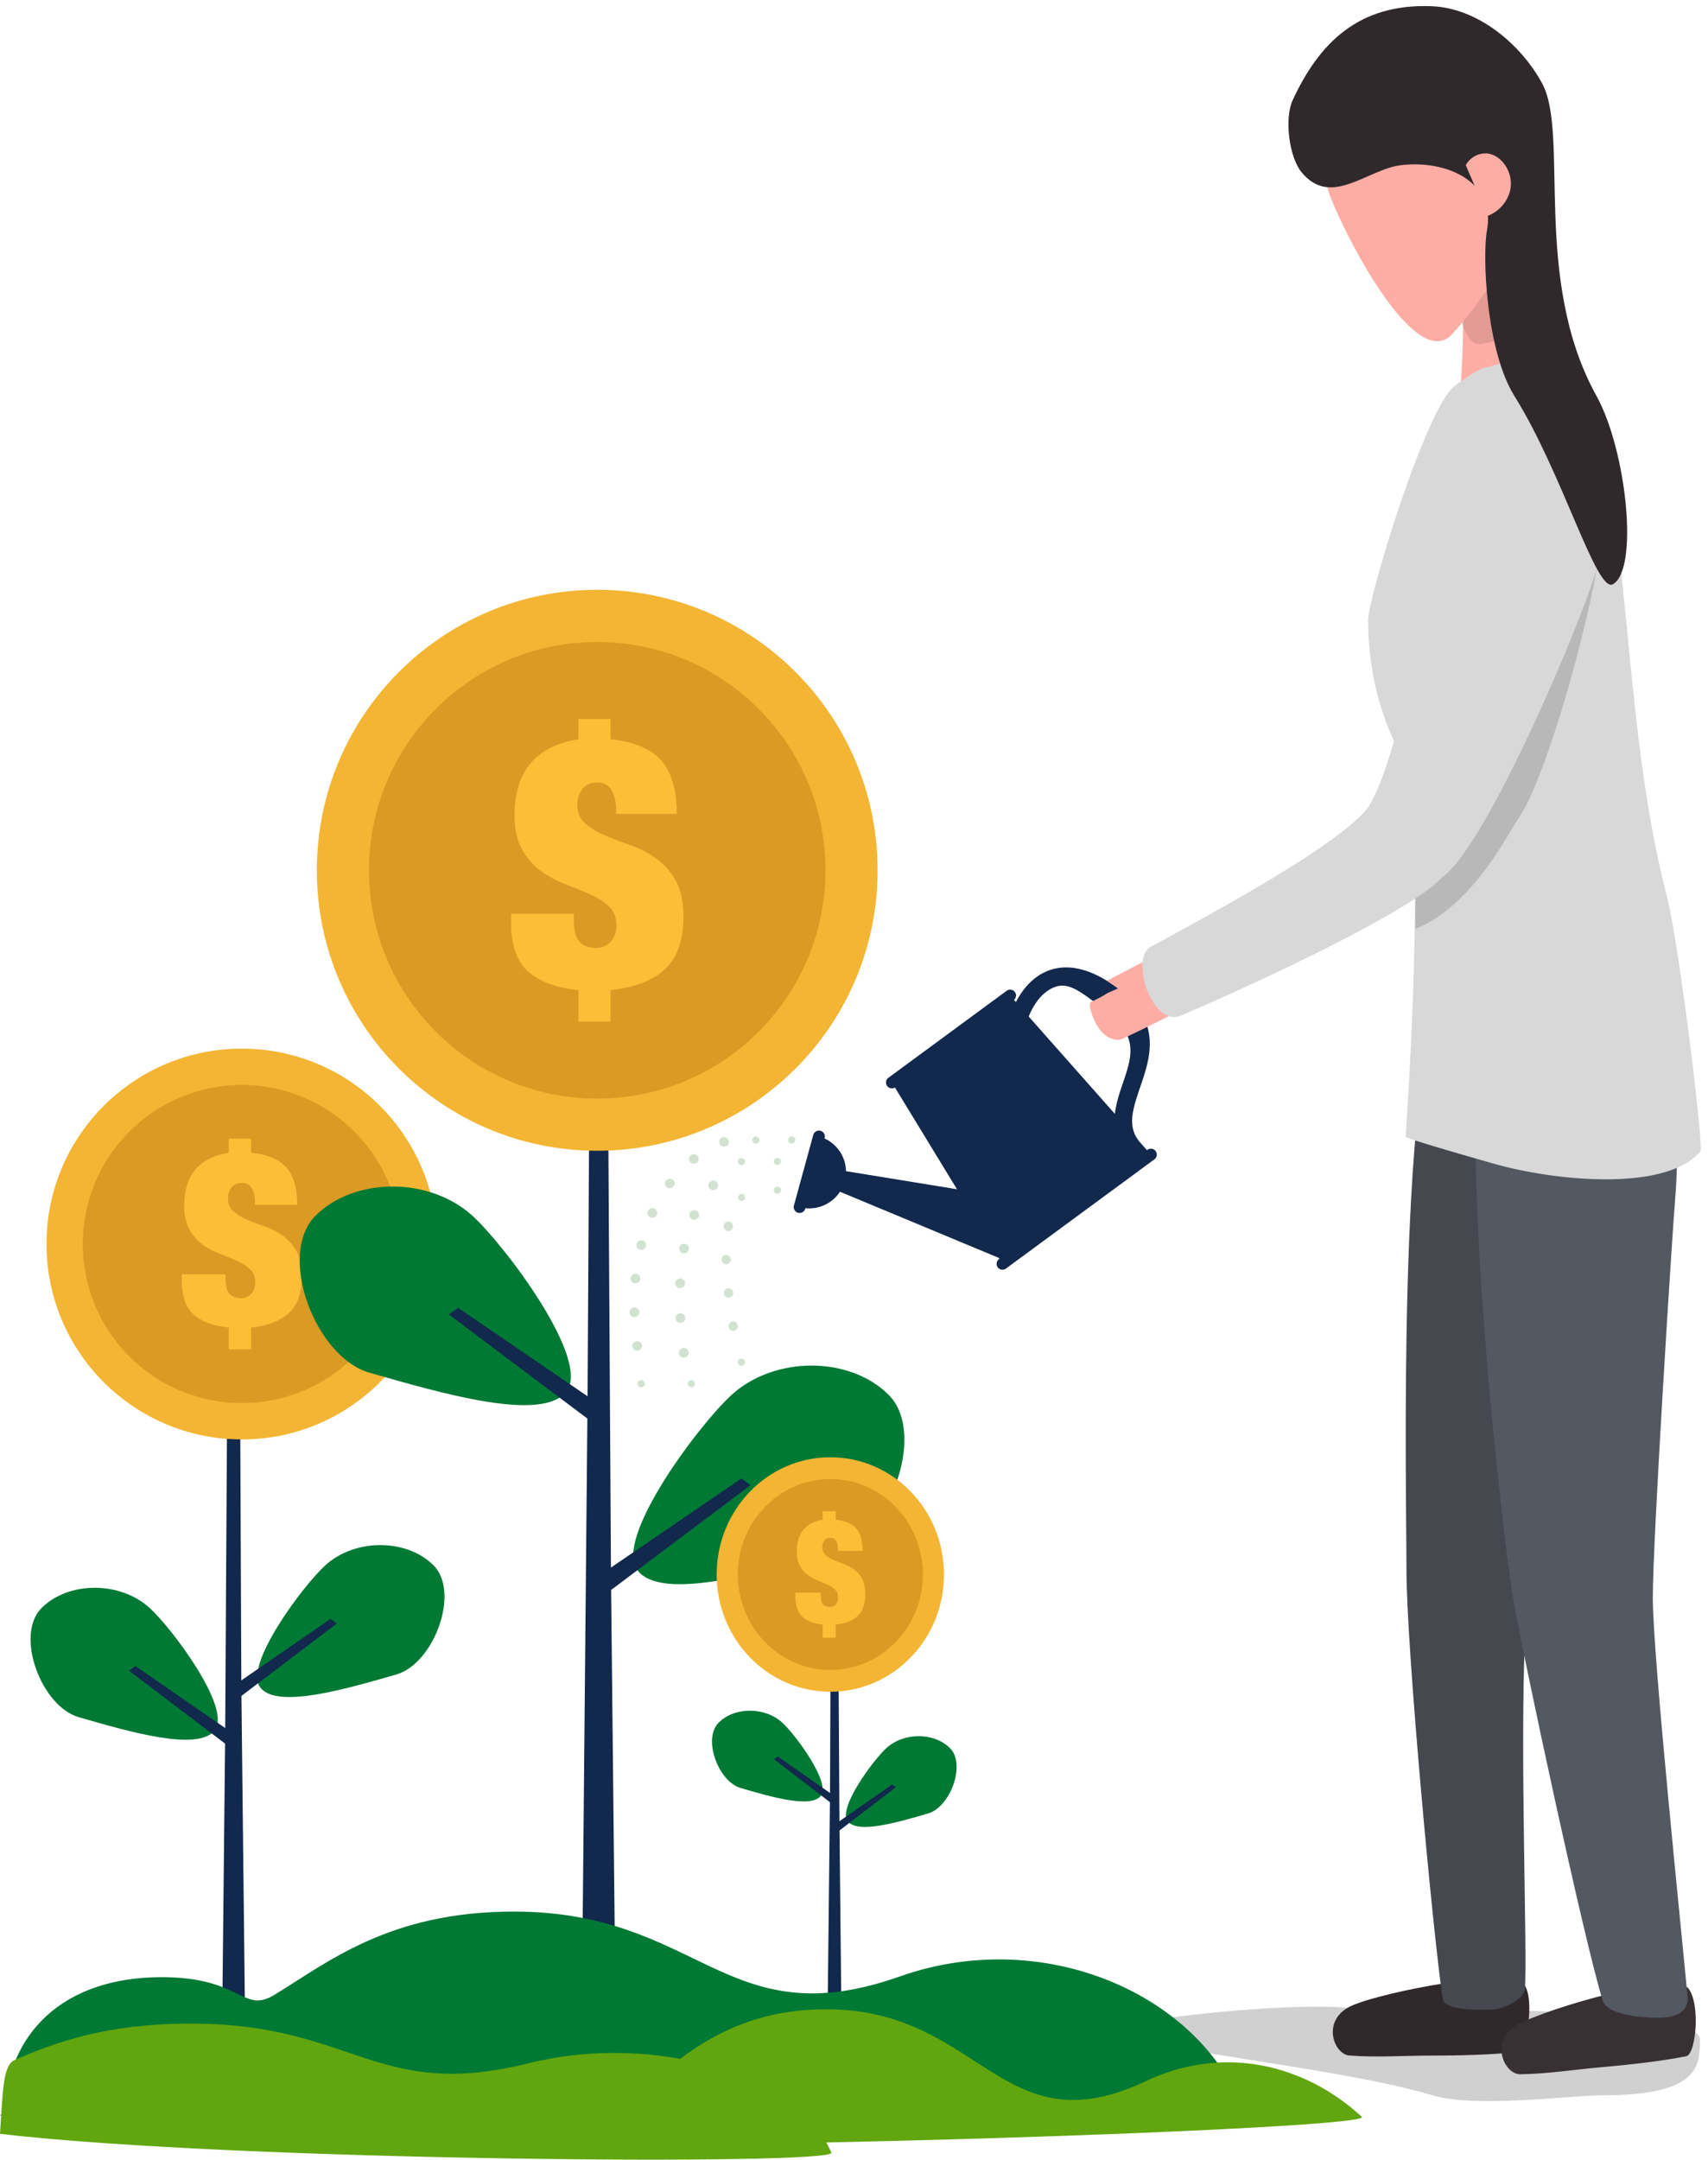
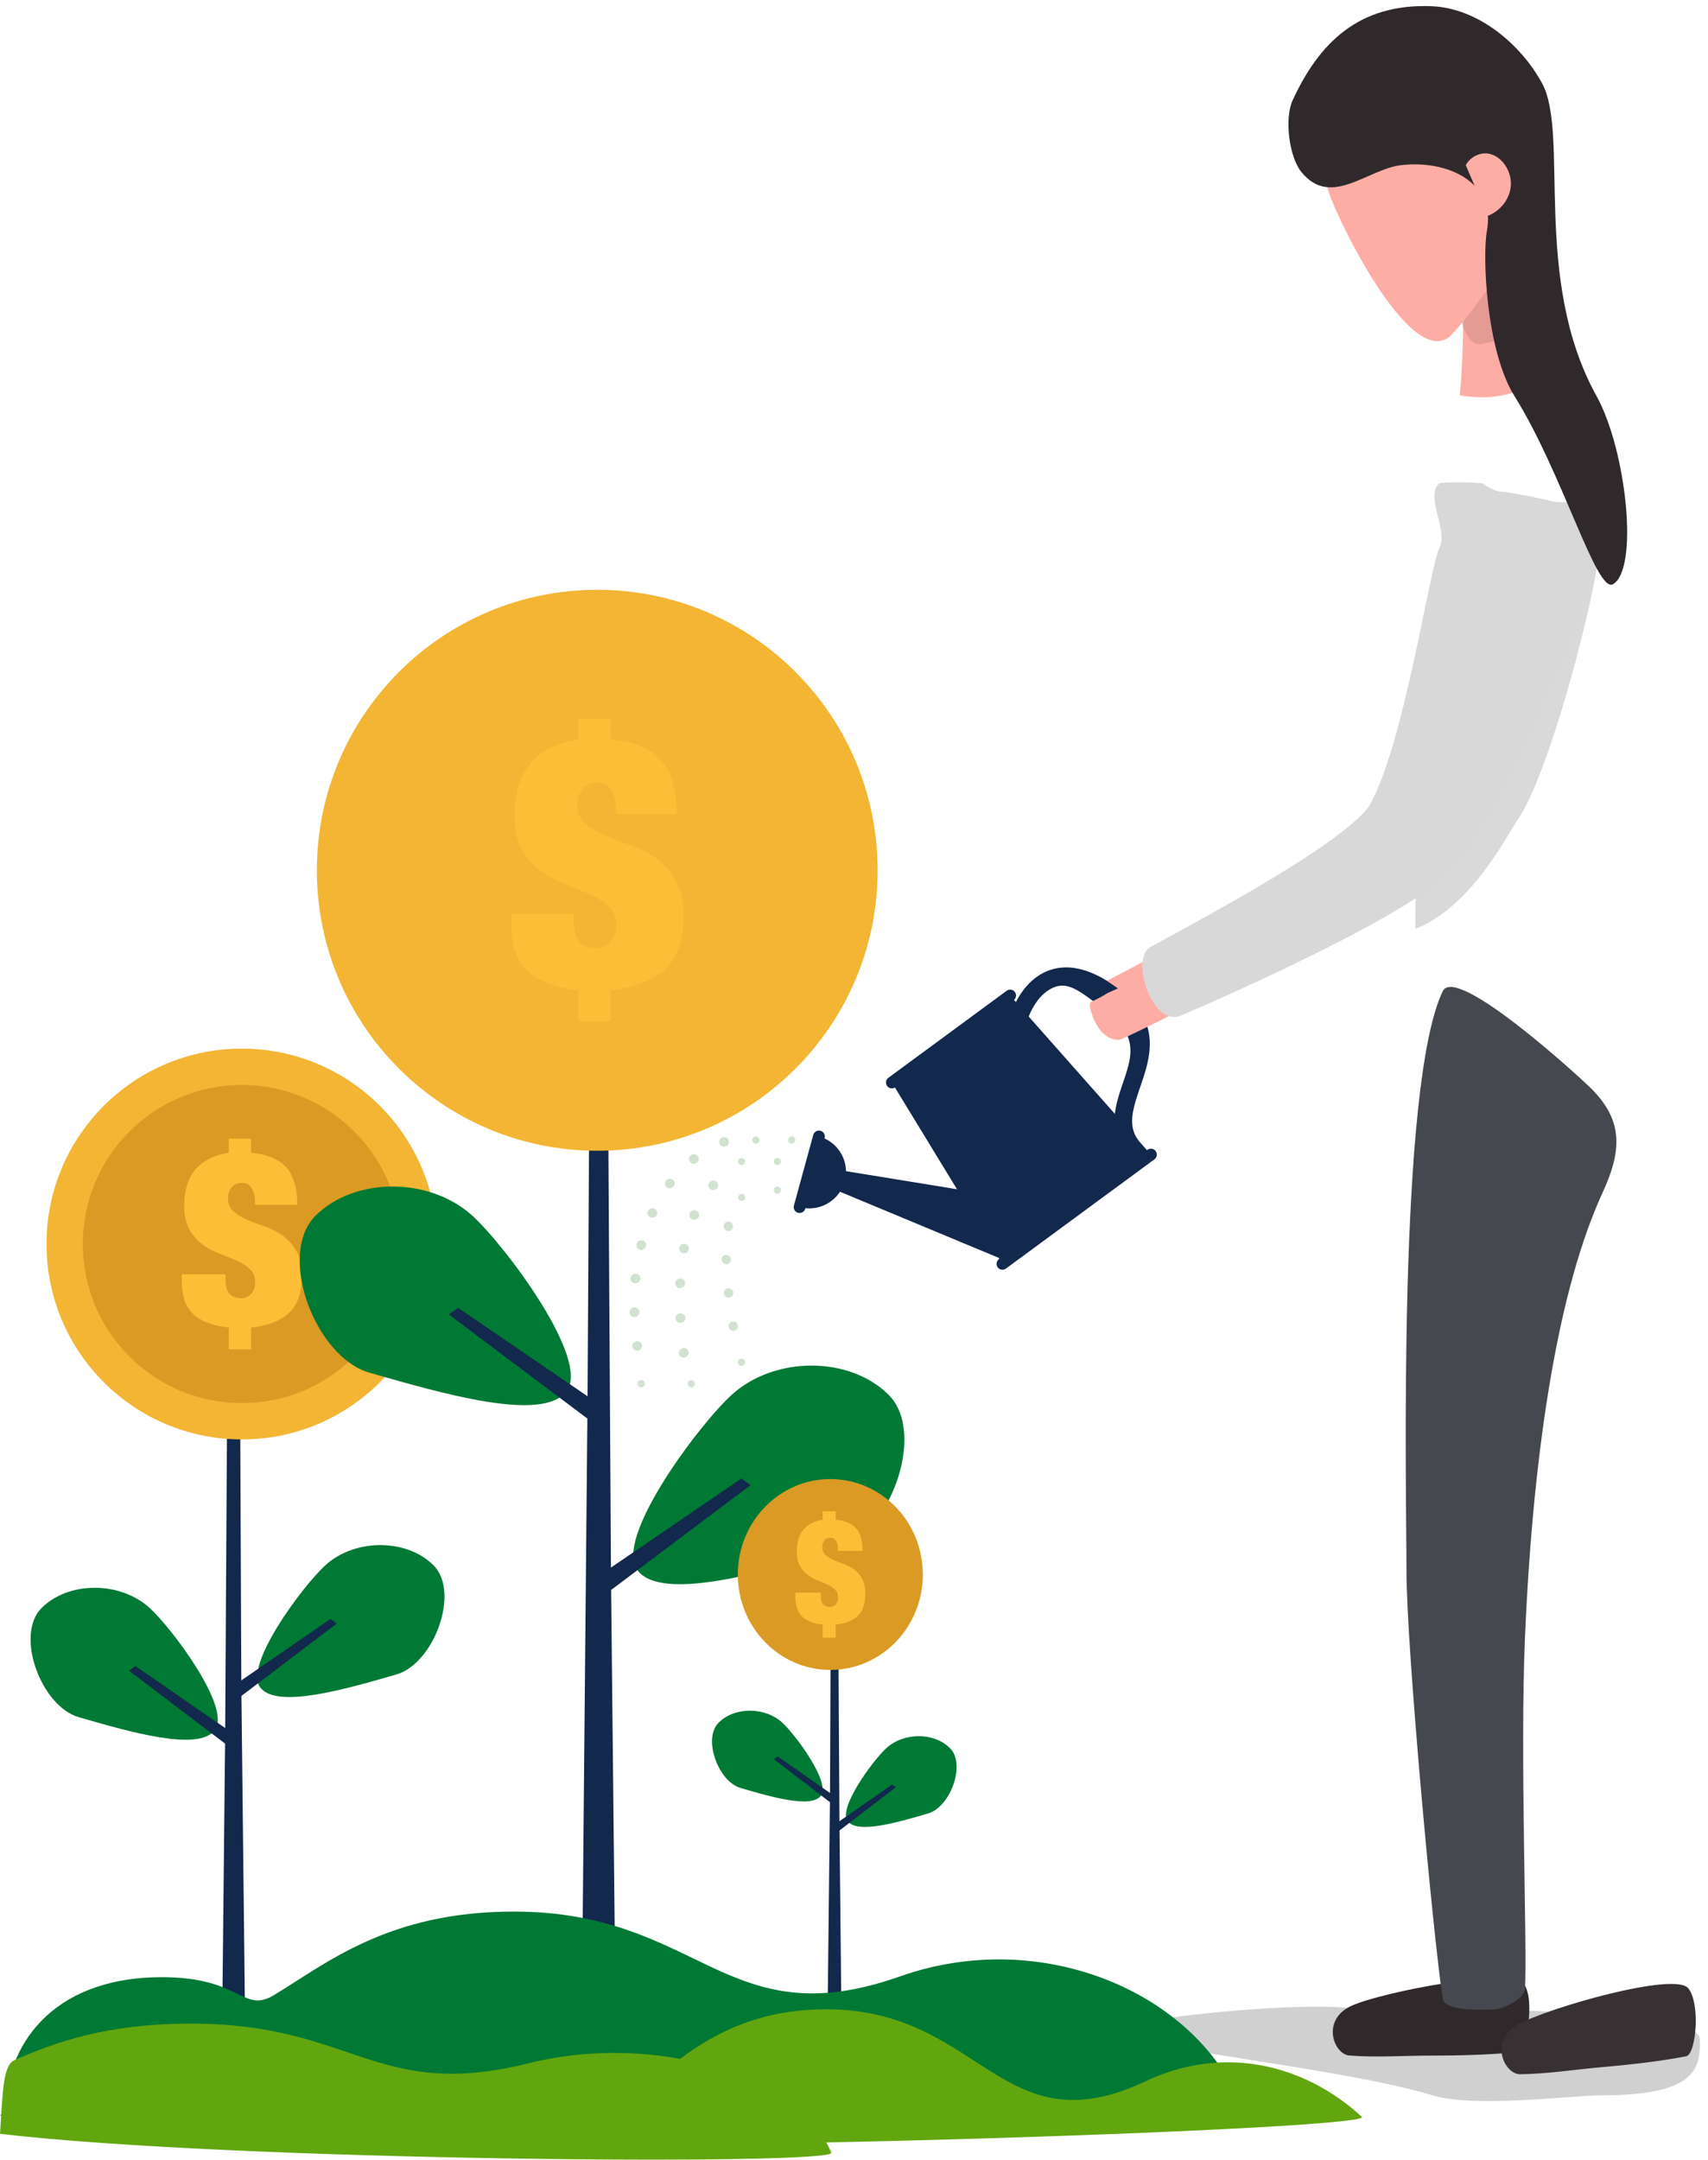
<svg xmlns="http://www.w3.org/2000/svg" width="216" height="273" viewBox="0 0 216 273">
  <g fill="none" fill-rule="evenodd">
    <path fill="#000" d="M202.649 264.845c-3.85 0-16.07 1.648-21.516 0-12.185-3.69-39.412-6.002-39.412-8.337 0-1.231 23.784-3.83 30.52-2.49 3.624.721 9.353-.083 14.134 0 7.893.137 28.61.378 28.61 3.795 0 3.418-.192 7.032-12.336 7.032z" opacity=".187" />
    <path fill="#007934" d="M32.89 213.272c-2.088-2.805 5.427-12.837 8.249-15.414 3.735-3.411 10.277-3.411 13.685 0 3.408 3.412.046 12.435-4.715 13.801-6.323 1.815-15.13 4.417-17.218 1.613zM27.187 218.669c2.089-2.805-5.426-12.837-8.248-15.414-3.736-3.411-10.277-3.411-13.685 0-3.408 3.412-.046 12.434 4.715 13.8 6.323 1.816 15.13 4.418 17.218 1.614z" />
    <path fill="#12284C" d="M16.314 211.175l.803-.582 11.364 7.832.226-37.852h1.677l.134 31.829 11.278-7.771.802.58-12.064 9.149.49 44.142h-2.957l.398-38.113z" />
    <path fill="#F3B533" d="M5.881 157.245c0 13.64 11.06 24.697 24.703 24.697 13.643 0 24.702-11.057 24.702-24.697 0-13.64-11.06-24.698-24.702-24.698-13.644 0-24.703 11.057-24.703 24.698" />
    <path fill="#DA9A24" d="M10.476 157.245c0 11.103 9.002 20.103 20.108 20.103 11.105 0 20.107-9 20.107-20.103 0-11.103-9.002-20.103-20.107-20.103-11.106 0-20.108 9-20.108 20.103" />
    <path fill="#FDBE37" d="M24.497 166.157c-1.004-.892-1.506-2.31-1.506-4.256v-.83h5.532v.583c0 .922.174 1.558.523 1.906.348.348.81.522 1.383.522.594 0 1.05-.194 1.368-.584.318-.389.476-.86.476-1.413 0-.697-.22-1.25-.661-1.66-.44-.41-.994-.763-1.659-1.06a43.664 43.664 0 0 0-2.167-.891 9.36 9.36 0 0 1-2.167-1.168c-.666-.48-1.22-1.11-1.66-1.89-.44-.778-.66-1.792-.66-3.042 0-3.83 1.874-6.054 5.624-6.669v-1.782h2.828v1.782c2.049.206 3.534.825 4.457 1.86.922 1.034 1.383 2.607 1.383 4.717h-5.349v-.46c0-.616-.133-1.153-.399-1.615-.267-.46-.676-.69-1.23-.69-.614 0-1.065.199-1.351.598-.288.4-.431.835-.431 1.306 0 .718.23 1.28.691 1.69.461.41 1.04.764 1.737 1.06.697.298 1.445.584 2.243.861.8.277 1.548.66 2.245 1.152.696.492 1.275 1.138 1.736 1.937.461.798.692 1.864.692 3.195 0 2.09-.544 3.637-1.63 4.64-1.086 1.005-2.683 1.619-4.794 1.845v2.765h-2.828v-2.765c-1.947-.206-3.422-.753-4.426-1.644" />
    <g>
      <path fill="#007934" d="M71.67 175.835c3.024-4.035-7.858-18.47-11.943-22.178-5.41-4.908-14.881-4.908-19.816 0-4.934 4.909-.066 17.891 6.827 19.857 9.156 2.612 21.908 6.356 24.932 2.321zM80.604 198.47c-3.024-4.036 7.858-18.47 11.943-22.178 5.41-4.909 14.881-4.909 19.816 0 4.934 4.908.066 17.89-6.827 19.857-9.156 2.611-21.908 6.355-24.932 2.32z" />
      <path fill="#12284C" d="M94.927 187.718l-1.167-.837-16.499 11.264-.328-54.438h-2.435l-.193 32.782-16.376-11.177-1.164.834 17.516 13.159-.712 76.478h4.293l-.577-54.813z" />
      <path fill="#F3B533" d="M110.986 110.005c0 19.579-15.874 35.45-35.458 35.45-19.583 0-35.458-15.871-35.458-35.45 0-19.58 15.875-35.452 35.458-35.452 19.584 0 35.458 15.872 35.458 35.452" />
-       <path fill="#DA9A24" d="M104.391 110.005c0 15.937-12.922 28.857-28.863 28.857-15.94 0-28.862-12.92-28.862-28.857s12.922-28.856 28.862-28.856c15.94 0 28.863 12.919 28.863 28.856" />
      <path fill="#FDBE37" d="M66.793 122.797c-1.441-1.28-2.162-3.316-2.162-6.11v-1.19h7.942v.838c0 1.323.25 2.235.75 2.734.5.5 1.162.75 1.986.75.852 0 1.506-.28 1.962-.838.457-.558.684-1.235.684-2.029 0-1-.317-1.793-.949-2.382-.632-.587-1.427-1.095-2.38-1.522a62.675 62.675 0 0 0-3.112-1.279 13.434 13.434 0 0 1-3.11-1.677c-.957-.69-1.75-1.594-2.383-2.711-.633-1.118-.948-2.574-.948-4.368 0-5.498 2.69-8.69 8.074-9.572v-2.559h4.058v2.559c2.941.295 5.073 1.184 6.398 2.669 1.324 1.485 1.985 3.742 1.985 6.771h-7.677v-.661c0-.883-.192-1.654-.573-2.317-.383-.66-.97-.992-1.765-.992-.883 0-1.53.287-1.94.86a3.142 3.142 0 0 0-.62 1.875c0 1.03.332 1.838.994 2.426.661.588 1.492 1.096 2.492 1.522 1 .427 2.075.838 3.22 1.235 1.148.397 2.222.948 3.222 1.654s1.83 1.632 2.493 2.779c.662 1.147.993 2.676.993 4.587 0 3-.78 5.22-2.34 6.661-1.558 1.441-3.851 2.323-6.882 2.647v3.97h-4.058v-3.97c-2.795-.295-4.913-1.081-6.354-2.36" />
    </g>
    <g>
      <path fill="#007934" d="M103.826 226.963c1.234-1.674-3.206-7.665-4.874-9.204-2.207-2.037-6.073-2.037-8.086 0-2.014 2.038-.027 7.425 2.786 8.241 3.736 1.084 8.94 2.638 10.174.963zM107.196 230.186c-1.234-1.675 3.207-7.665 4.874-9.204 2.208-2.037 6.073-2.037 8.087 0 2.014 2.037.027 7.425-2.786 8.24-3.736 1.084-8.94 2.638-10.175.964z" />
      <path fill="#12284C" d="M113.292 225.905l-.471-.345-6.661 4.644-.133-22.447h-.983l-.078 18.876-6.612-4.609-.47.344 7.072 5.426-.287 26.177h1.733l-.233-22.602z" />
-       <path fill="#F3B533" d="M119.379 199.016c0 8.184-6.435 14.819-14.373 14.819s-14.372-6.635-14.372-14.819c0-8.184 6.434-14.819 14.372-14.819s14.373 6.635 14.373 14.82" />
      <path fill="#DA9A24" d="M116.705 199.016c0 6.662-5.238 12.062-11.699 12.062-6.46 0-11.699-5.4-11.699-12.062 0-6.662 5.238-12.062 11.7-12.062 6.46 0 11.698 5.4 11.698 12.062" />
      <path fill="#FDBE37" d="M101.465 204.363c-.584-.535-.876-1.386-.876-2.553v-.498h3.22v.35c0 .553.1.934.303 1.143.203.21.471.314.805.314.346 0 .61-.117.796-.35.185-.234.277-.517.277-.849 0-.418-.129-.75-.385-.996a3.5 3.5 0 0 0-.965-.636 24.975 24.975 0 0 0-1.26-.534 5.395 5.395 0 0 1-1.262-.701 3.46 3.46 0 0 1-.965-1.134c-.257-.467-.385-1.075-.385-1.825 0-2.299 1.09-3.633 3.273-4.002v-1.07h1.645v1.07c1.192.124 2.056.495 2.593 1.116.537.62.805 1.564.805 2.83h-3.112v-.276c0-.369-.078-.692-.232-.968a.767.767 0 0 0-.716-.415c-.358 0-.62.12-.786.36-.168.239-.251.5-.251.783 0 .43.134.768.402 1.014a3.65 3.65 0 0 0 1.01.636c.406.179.842.35 1.306.517.465.165.9.396 1.306.69.405.296.742.683 1.01 1.163.268.479.403 1.118.403 1.917 0 1.254-.317 2.182-.948 2.784-.632.603-1.562.971-2.79 1.107v1.66h-1.645v-1.66c-1.133-.124-1.991-.452-2.576-.987" />
    </g>
    <path fill="#007934" d="M.559 267.266c.305-10.243 7.432-17.353 19.9-17.353 10.173 0 10.218 4.67 14.234 2.241 6.642-4.015 14.44-10.53 30.268-10.53 23.692 0 26.748 15.997 48.848 8.196 18.96-6.693 39.37 3.025 43.889 18.417 1.032 3.517-168.631-.255-157.14-.97z" />
    <path fill="#61A60E" d="M54.707 269.83c2.79-4.186 7.185-6.668 12.973-6.668 8.414 0 8.452 5.178 11.774 2.486 5.494-4.453 11.945-11.677 25.039-11.677 19.598 0 22.126 17.738 40.408 9.088 9.806-4.64 20.08-2.167 27.317 4.508 1.96 1.808-119.692 5.536-117.51 2.262z" />
    <path fill="#61A60E" d="M1.844 260.395c5.08-2.222 11.578-4.612 22.276-4.612 20.696 0 23.366 9.805 42.672 5.024 16.563-4.102 34.392 1.853 38.339 11.287.682 1.63-75.5 1.101-105.131-2.38.357-5.333.357-8.67 1.844-9.32z" />
    <g>
      <path fill="#12284C" d="M140.993 140.797l-10.897-12.307c.366-.927 1.417-3.104 3.427-3.773 1.763-.588 3.408.855 5.977 2.765 4.342 3.23 3.82 5.582 2.579 9.202-.453 1.317-.93 2.71-1.086 4.113m-40.068 12.497a.748.748 0 0 0 .915-.523l.016-.058a4.662 4.662 0 0 0 4.373-2.077l20.091 8.363.069.113-.054.039a.741.741 0 0 0-.158 1.038c.244.33.71.4 1.042.156l18.772-13.805a.741.741 0 0 0 .158-1.039.746.746 0 0 0-1.042-.155l-.053.038-1-1.13c-1.46-1.857-.886-3.865.14-6.854 1.266-3.688 2.842-8.28-2.804-12.476-3.196-2.377-6.087-3.156-8.589-2.314-2.254.758-3.604 2.654-4.324 4.051l-.243-.274a.738.738 0 0 0 .11-.995.746.746 0 0 0-1.041-.155l-14.951 10.995a.741.741 0 0 0-.159 1.039c.231.311.659.387.985.189l7.848 12.862-14.042-2.287a4.615 4.615 0 0 0-2.715-4.132l.016-.057a.74.74 0 0 0-.522-.911.747.747 0 0 0-.916.522l-2.445 8.926a.74.74 0 0 0 .523.91" />
      <path fill="#D1E3D0" d="M98.418 147.251a.46.46 0 0 1-.345-.052.46.46 0 0 1-.156-.625.47.47 0 0 1 .623-.156.461.461 0 0 1 .156.626.46.46 0 0 1-.278.207M93.345 146.954a.454.454 0 0 1 .861-.284.456.456 0 0 1-.289.574l-.033.008a.454.454 0 0 1-.539-.298M89.775 150.274a.59.59 0 0 1-.036-.852c.23-.25.625-.271.876-.048a.586.586 0 0 1 .035.85l.003-.001a.642.642 0 0 1-.878.051zm-2.218 3.862a.588.588 0 0 1-.331-.786.638.638 0 0 1 .815-.33.591.591 0 0 1 .331.785.633.633 0 0 1-.815.33zm-1.154 4.274a.592.592 0 0 1-.497-.694.63.63 0 0 1 .728-.492.591.591 0 0 1 .494.695.622.622 0 0 1-.725.49zm-.42 4.396a.599.599 0 0 1-.591-.622.625.625 0 0 1 .645-.585c.343.01.608.288.595.62a.616.616 0 0 1-.475.565.69.69 0 0 1-.174.022zm.097 4.403a.608.608 0 0 1-.656-.56h.003a.618.618 0 0 1 .584-.641.599.599 0 0 1 .655.556.617.617 0 0 1-.586.645zm.482 4.375a.607.607 0 0 1-.698-.508.618.618 0 0 1 .535-.685.611.611 0 0 1 .697.508.616.616 0 0 1-.47.672l-.064.013zM87.537 175.344a.46.46 0 0 1-.341-.051.467.467 0 0 1-.206-.283.457.457 0 0 1 .05-.344.465.465 0 0 1 .622-.155.464.464 0 0 1 .207.28.464.464 0 0 1-.052.344.453.453 0 0 1-.28.209M100.23 144.533a.462.462 0 0 1-.55-.333.464.464 0 0 1 .051-.346.47.47 0 0 1 .622-.155.462.462 0 0 1 .156.626.463.463 0 0 1-.28.208M95.59 144.546a.451.451 0 0 1-.454-.451.45.45 0 0 1 .452-.454.452.452 0 0 1 .11.892.435.435 0 0 1-.109.013M90.981 144.555a.602.602 0 0 1 .368-.774.612.612 0 0 1 .791.346.6.6 0 0 1-.368.774l-.068.023a.613.613 0 0 1-.723-.369zm-3.721 2.307a.59.59 0 0 1 .102-.843c.27-.209.656-.17.866.087a.59.59 0 0 1-.102.843.62.62 0 0 1-.866-.086zm-2.93 3.22a.586.586 0 0 1-.126-.838c.203-.27.59-.33.862-.135.274.191.332.565.128.835a.631.631 0 0 1-.864.139zm-2.084 3.788a.585.585 0 0 1-.311-.79.63.63 0 0 1 .814-.314c.312.13.45.48.314.786a.631.631 0 0 1-.421.345.63.63 0 0 1-.396-.027zm-1.303 4.095a.589.589 0 0 1-.453-.72.629.629 0 0 1 .745-.451.59.59 0 0 1 .453.72.632.632 0 0 1-.745.451zm-.63 4.236a.593.593 0 0 1-.556-.645.62.62 0 0 1 .672-.553.595.595 0 0 1 .556.645.618.618 0 0 1-.672.553zm-.063 4.271a.599.599 0 0 1-.634-.573.62.62 0 0 1 .603-.626.599.599 0 0 1 .633.574.619.619 0 0 1-.473.605.636.636 0 0 1-.13.02zm.409 4.248a.601.601 0 0 1-.689-.51.61.61 0 0 1 .533-.679.604.604 0 0 1 .69.51.613.613 0 0 1-.467.666l-.067.013zM81.195 175.344a.461.461 0 0 1-.344-.05.464.464 0 0 1-.156-.627.465.465 0 0 1 .622-.156.456.456 0 0 1-.122.833M98.417 150.876a.455.455 0 0 1-.499-.678.464.464 0 0 1 .62-.154.454.454 0 0 1 .208.28.467.467 0 0 1-.049.346.46.46 0 0 1-.28.206M93.439 151.647a.455.455 0 0 1 .675-.607.453.453 0 0 1-.035.638v.003a.458.458 0 0 1-.64-.034M92.001 155.587a.603.603 0 0 1-.47-.7.582.582 0 0 1 .682-.474.607.607 0 0 1 .47.702h.004a.593.593 0 0 1-.436.469.548.548 0 0 1-.25.003zm-.148 4.222a.602.602 0 0 1-.6-.593v.003a.586.586 0 0 1 .574-.605.6.6 0 0 1 .6.59.59.59 0 0 1-.574.605zm.348 4.215a.595.595 0 0 1-.649-.532.587.587 0 0 1 .516-.655.594.594 0 0 1 .648.531.59.59 0 0 1-.515.656zm.621 4.187a.596.596 0 0 1-.676-.497.584.584 0 0 1 .48-.68.592.592 0 0 1 .675.493.59.59 0 0 1-.433.675l-.046.009zM93.884 172.624a.458.458 0 0 1-.499-.68.47.47 0 0 1 .623-.154.46.46 0 0 1 .156.626.452.452 0 0 1-.28.208" />
    </g>
    <g>
      <path fill="#FEADA5" d="M184.764 33.144c.392 5.602.341 11.236-.144 16.83 4.16.732 8.833-.135 11.53-3.5-2.072-4.838-4.142-9.674-6.211-14.51" />
      <path fill="#000" d="M184.666 40.203l7.313-7.48c1.925 3.427 2.33 5.92 1.216 7.48-1.67 2.338-4.355 3.093-5.955 3.283-1.067.127-1.925-.968-2.574-3.283z" opacity=".103" />
      <path fill="#30292C" d="M191.76 259.383c-3.142.354-7.607.45-10.786.445-3.412-.005-6.935.254-10.333-.011-1.997-.156-3.63-4.567.352-6.32 3.981-1.752 20.259-4.908 21.774-2.652 1.397 2.083.247 8.396-1.007 8.538z" />
      <path fill="#383134" d="M213.245 259.91c-3.1.626-7.539 1.112-10.706 1.383-3.4.293-6.887.857-10.295.89-2.003.019-4.014-4.233-.2-6.326 3.813-2.093 19.754-6.656 21.46-4.54 1.573 1.953.978 8.342-.259 8.593z" />
      <path fill="#45484E" d="M182.448 252.639c-1.202-7.94-4.58-44.27-4.58-54.134 0-9.865-1.157-61.224 4.58-73.207 1.643-3.436 16.817 10.394 18.544 12.06 4.288 4.141 4.2 7.916 1.657 13.44-5.348 11.607-8.722 31.183-9.796 56.211-.643 14.971.314 39.43 0 44.343-.083 1.293-2.31 2.336-3.58 2.619-4.384.225-6.659-.22-6.825-1.332z" />
-       <path fill="#535861" d="M209.757 255.039c3.088 0 3.773-1.382 3.659-2.667-.633-6.943-4.397-42.973-4.397-50.418s2.451-45.876 2.825-50.376c.952-11.531-1.182-17.238-4.087-20.691-1.912-2.285-4.163-3.588-6.08-4.944-.204-.147-.592-.283-1.126-.415-1.848-.45-5.432-.781-9.082-.794-5.239-.012-3.023 2.478-3.593 4.393-3.83 12.923 2.162 65.327 3.463 72.827 1.3 7.5 9.02 43.477 11.347 50.918.504 1.598 3.984 2.167 7.071 2.167z" />
-       <path fill="#D8D8D8" d="M188.892 147.085c7.807 2.226 21.978 3.6 26.202-1.63 0-4.064-2.932-26.875-4.278-32.093-1.768-6.826-2.847-13.751-3.686-20.731-.988-8.3-1.628-16.658-2.649-24.952a222.605 222.605 0 0 0-.924-6.753c-.392-2.524-.962-5.212-1.94-7.62-.09-.213-.179-.428-.274-.64-1.221-2.737-3.014-5.044-5.74-6.213-2.16-.926-4.442-.92-6.644-.268-1.702.495-1.112-.126-4.863 2.483-3.752 2.61-11.074 26.972-11.074 29.665 0 11.224 4.615 17.592 4.746 18.226 1.547 7.457 1.547 23.173 0 47.148.52.286 4.228 1.412 11.124 3.378z" />
      <path fill="#FEADA5" d="M141.39 124.925c-2.567 1.132-.537.314-3.447 1.744-.396.195.265 2.386 1.204 3.555.96 1.193 2.207 1.358 2.717 1.12 5.72-2.672 8.29-4.175 13.961-6.95.415-.2.86-.44 1.029-.86.204-.509-.073-1.075-.387-1.525-1.718-2.473-3.87-3.7-6.707-2.712-3.202 1.116-6.76 3.13-9.772 4.673.517.358 1.173.79 1.402.955z" />
      <path fill="#000" d="M182.581 99.404c-2.495 3.398-3.692 9.4-3.59 18.008 7.2-2.85 11.704-12.048 12.912-13.757 4.57-6.477 11.548-34.835 10.16-35.445-2.862-.637-15.738 26.099-19.482 31.194z" opacity=".152" />
      <path fill="#D8D8D8" d="M182.042 69.236c-1.223 2.342-4.623 25.742-9.02 32.82-3.667 4.723-19.165 13.092-27.515 17.633-2.65 1.441.22 10.219 3.825 8.685 10.059-4.28 29.193-13.242 33.01-17.452 6.079-4.219 19.481-36.693 19.69-39.708.21-3.015 1.141-5.452.21-7.267-1.23-.933-5.075-.108-6.463-.718-2.862-.637-5.25-1.05-5.84-1.072-.729-.025-1.547-.422-2.402-1.041a9.732 9.732 0 0 0-.44-.044c-.006-.005-.01-.003-.018 0a29.346 29.346 0 0 0-5.037-.005c-1.888 1.61 1.132 5.997 0 8.169z" />
      <path fill="#FEADA5" d="M168.243 24.884c2.39 6.034 10.941 22.177 15.392 17.357 4.45-4.819 11.894-16.046 10.428-22.452C192.23 11.793 180.487-1.922 172.2 8.09c-2.118 2.562-6.347 10.76-3.957 16.794z" />
      <path fill="#30292C" d="M163.474 12.668c3.318-7.181 8.315-12.27 17.619-11.88 5.77.24 11.19 4.73 13.922 9.731 3.49 6.388-1.307 24.742 6.877 39.516 3.8 6.86 5.395 21.898 2.09 23.808-2.086 1.206-6.361-14.032-12.472-23.807-3.573-5.715-4.059-17.709-3.467-20.882 1.144-6.127-4.989-8.956-10.828-8.281-4.288.494-8.893 5.458-12.627.885-1.585-1.935-2.164-6.817-1.114-9.09z" />
      <path fill="#FEADA5" d="M185.368 20.875c.585-1.087 1.926-1.737 3.14-1.395 1.614.453 2.71 2.345 2.552 4.068-.162 1.724-1.406 3.17-2.94 3.746" />
    </g>
  </g>
</svg>